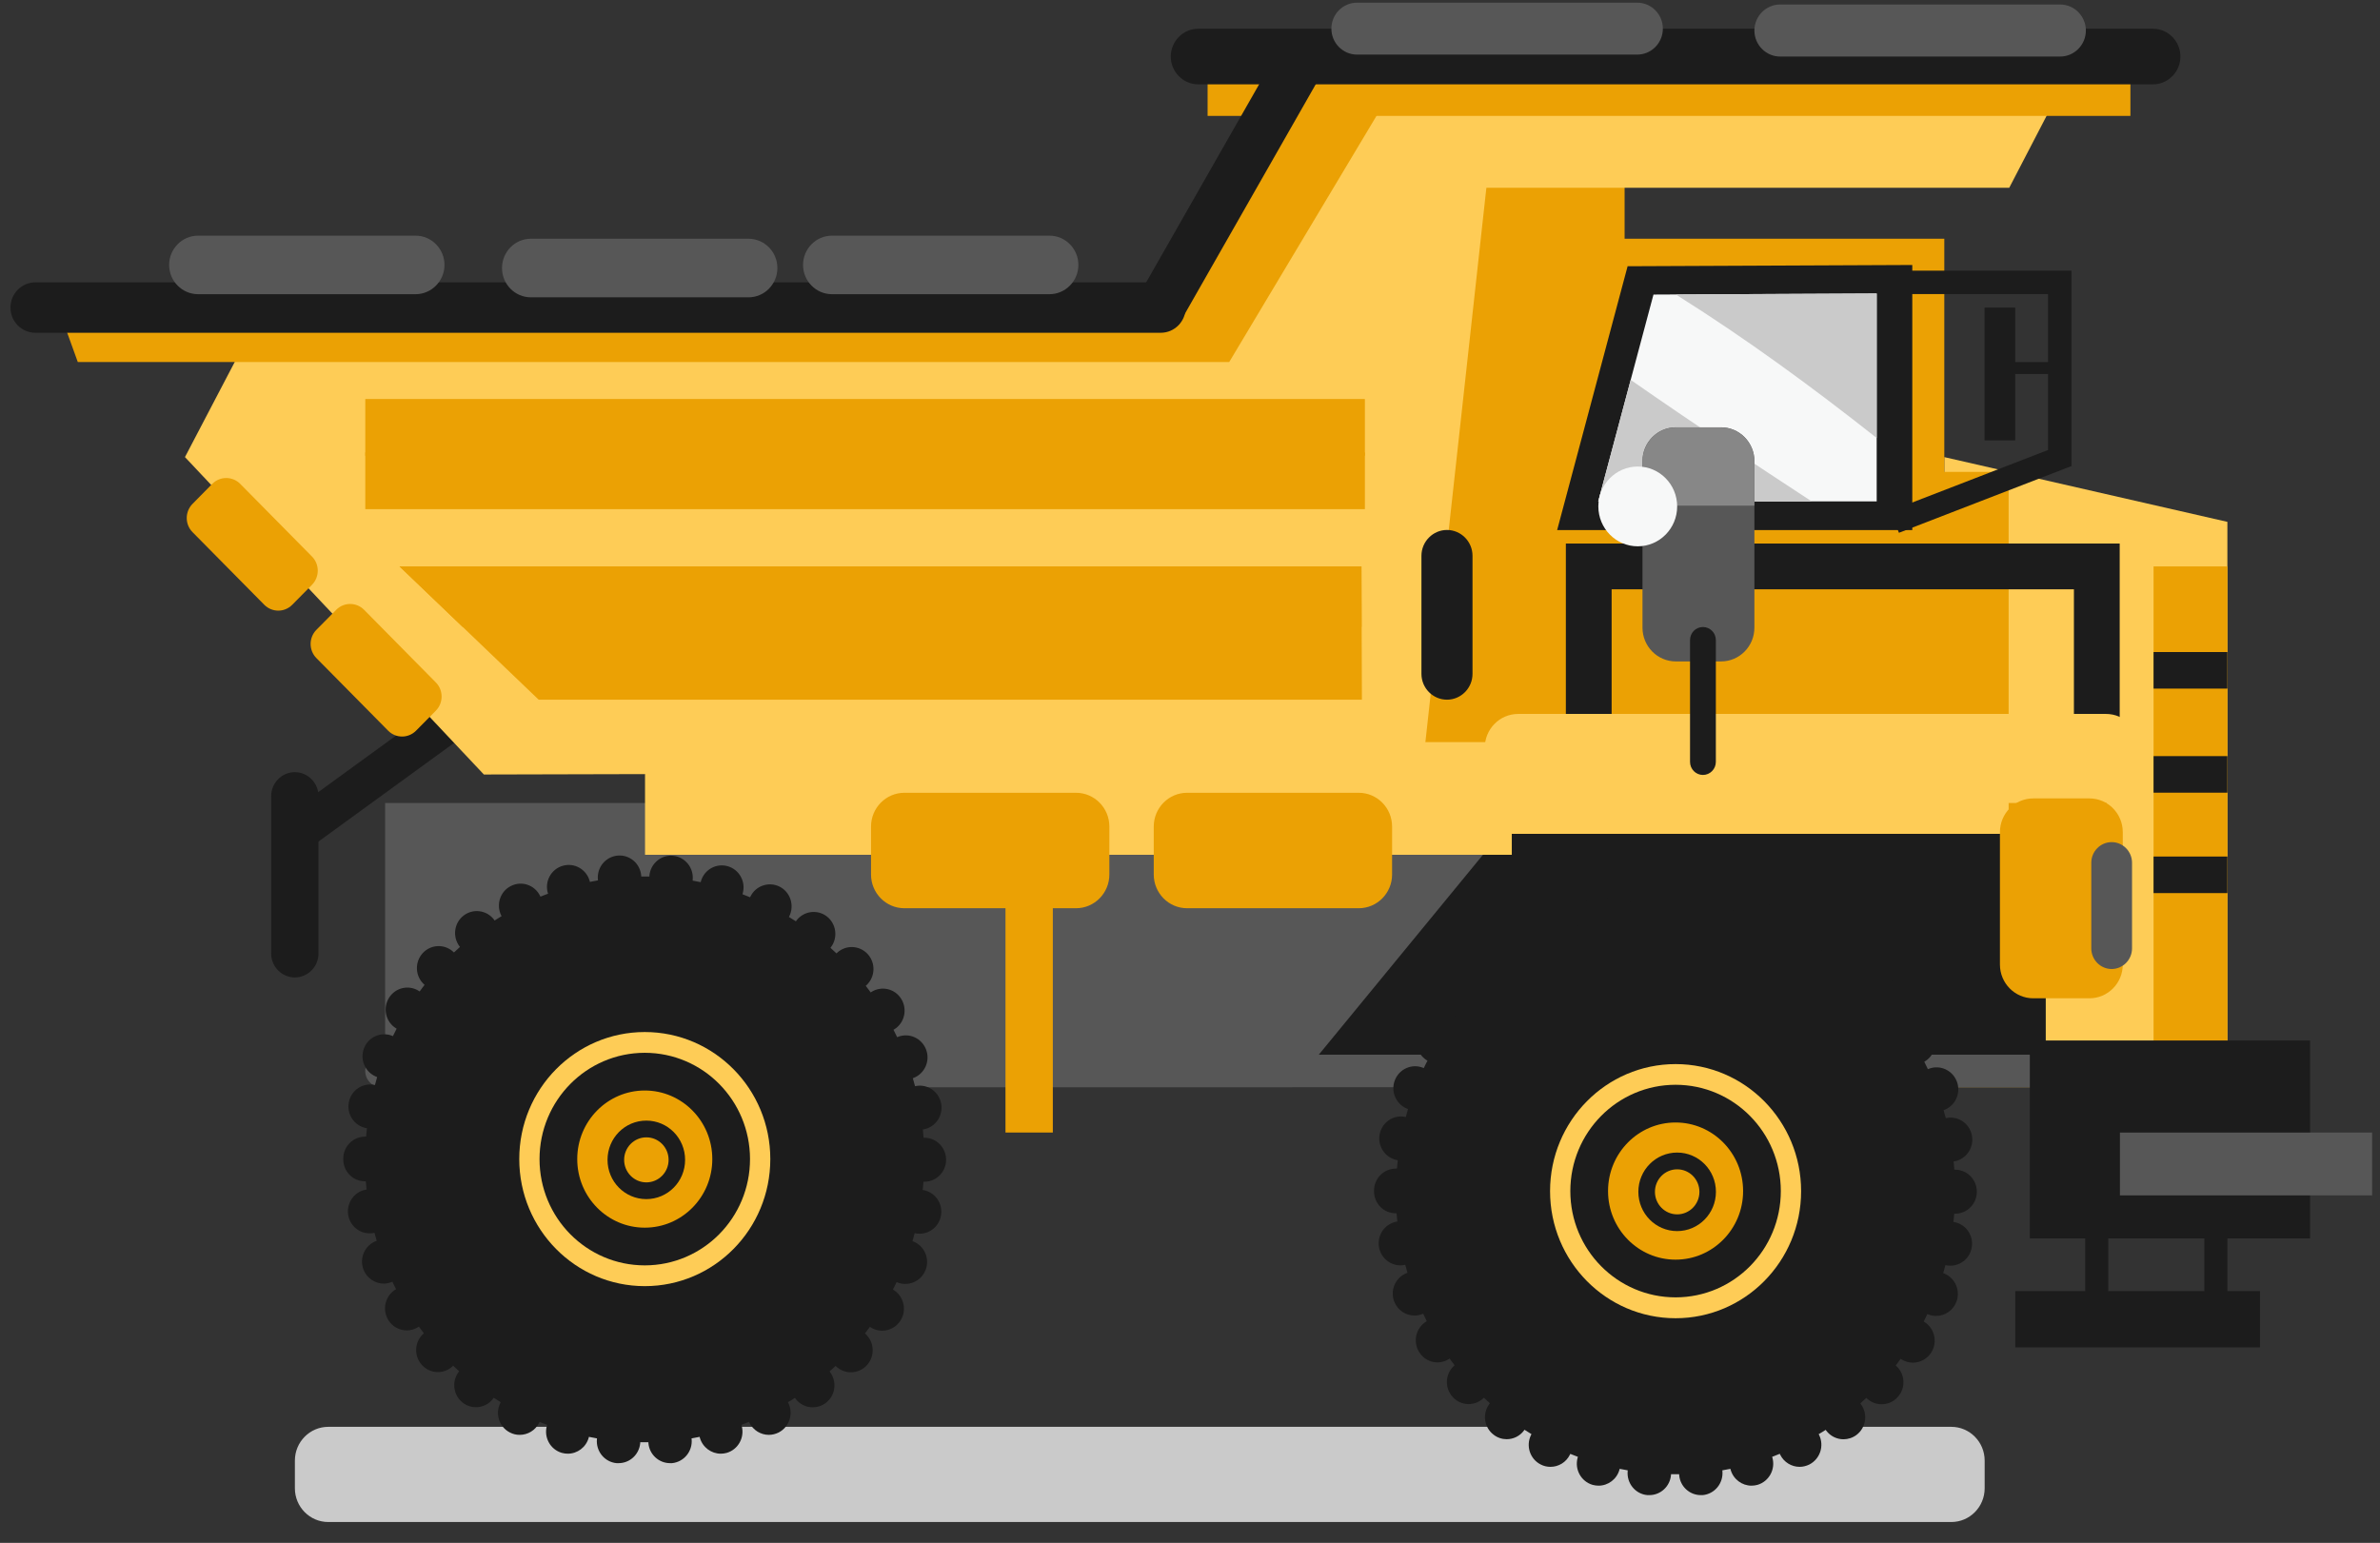
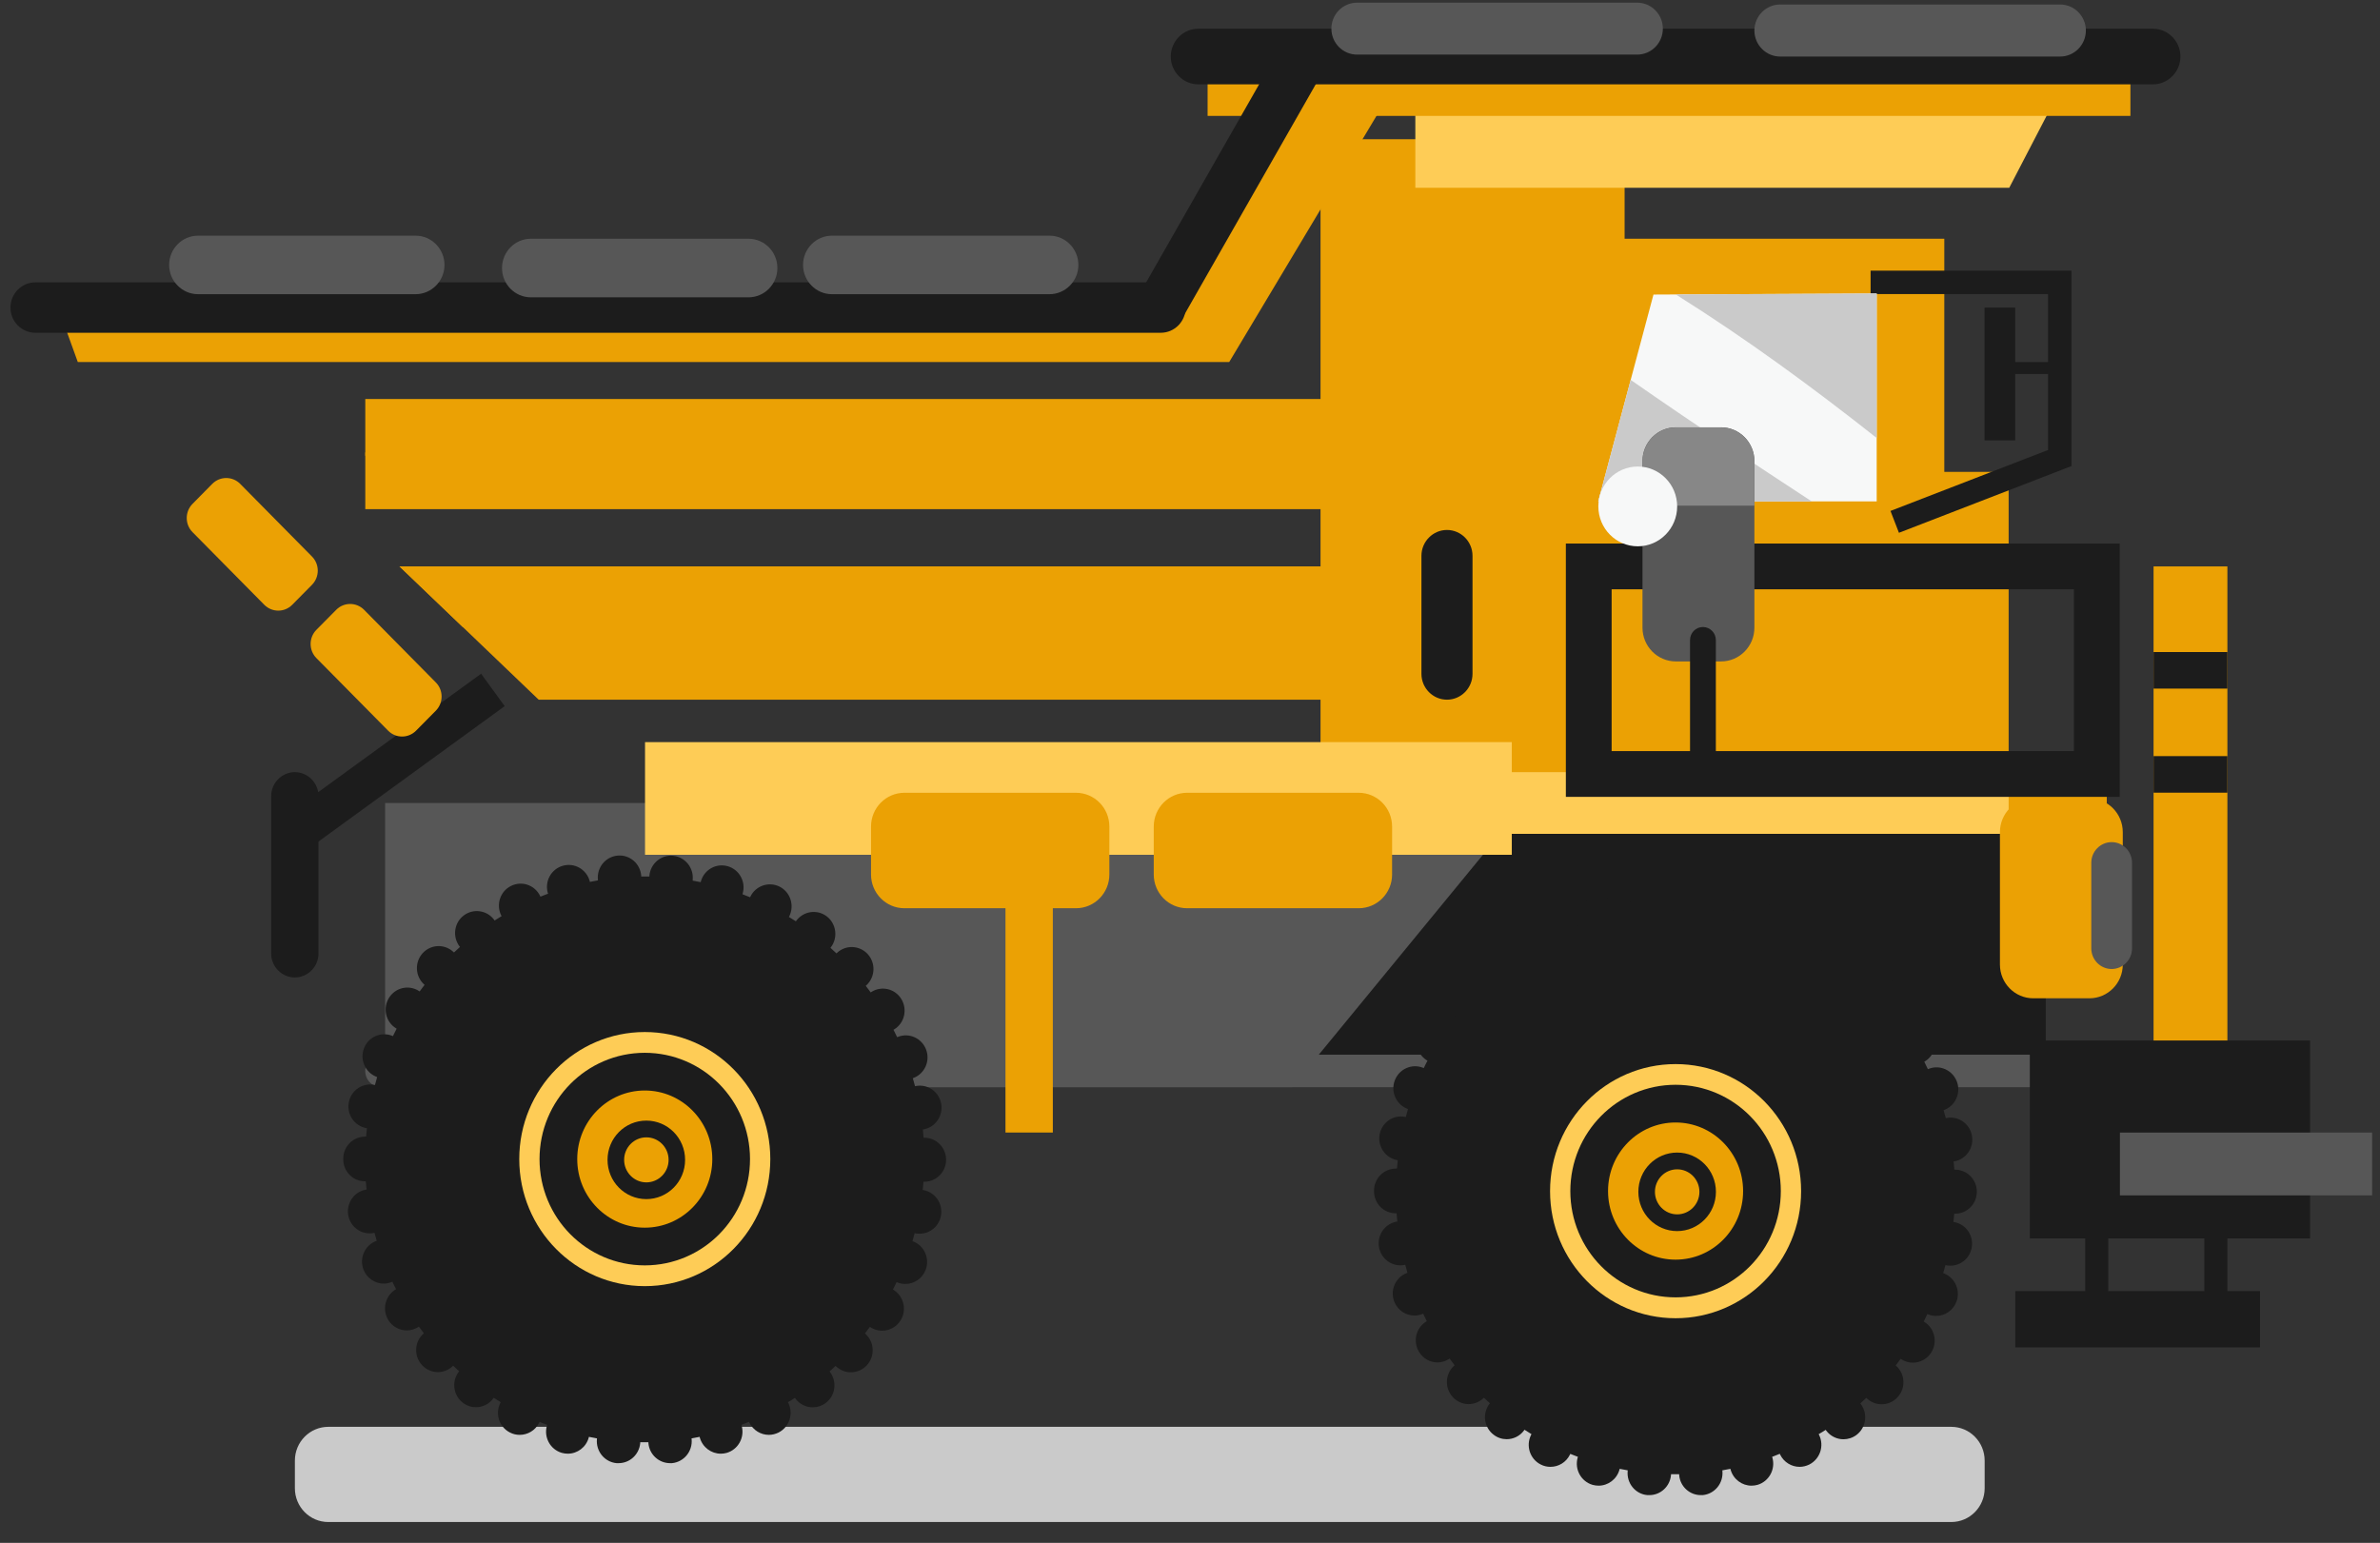
<svg xmlns="http://www.w3.org/2000/svg" width="91" height="59" viewBox="0 0 91 59" fill="none">
  <rect x="0" y="0" width="91" height="59" fill="#333333" stroke="none" />
  <g clip-path="url(#clip0_1394_49968)">
    <g style="mix-blend-mode:multiply">
      <path d="M12.551 54.562H74.608C75.313 54.562 75.884 55.141 75.884 55.854V56.911C75.884 57.624 75.313 58.202 74.608 58.202H12.551C11.847 58.202 11.275 57.624 11.275 56.911V55.854C11.275 55.141 11.847 54.562 12.551 54.562Z" fill="#CACACA" />
    </g>
    <path d="M18.846 26.383L11.668 31.603" stroke="#1C1C1C" stroke-width="1.533" stroke-miterlimit="10" />
    <path d="M14.726 30.707H64.068V40.758H14.726V30.707Z" fill="#575757" />
-     <path d="M74.341 41.577H85.165V19.956L74.341 17.48V41.577Z" fill="#FECC56" />
    <path d="M55.973 29.527H80.553V31.886H55.973V29.527Z" fill="#EBA104" />
    <path d="M78.219 29.527H80.553V37.378H78.219V29.527Z" fill="#EBA104" />
    <path d="M49.402 41.576H78.22V31.887H57.358L49.402 41.576Z" fill="#1C1C1C" />
    <path d="M50.491 5.324H62.117V29.528H50.491V5.324Z" fill="#EBA104" />
    <path d="M76.801 29.531V18.044H74.341V9.129H57.358V29.634L76.801 29.531Z" fill="#EBA104" />
    <path d="M54.351 29.527H76.801V31.886H54.351V29.527Z" fill="#FECC56" />
    <path d="M54.116 7.18H57.242H76.824L78.753 3.465H54.116V7.18Z" fill="#FECC56" />
-     <path d="M54.374 29.528L57.241 3.465H50.693L45.23 12.831H9.504L7.072 17.479L18.501 29.617L54.374 29.528Z" fill="#FECC56" />
    <path d="M13.967 15.258H52.187V17.427H13.967V15.258Z" fill="#EBA104" />
    <path d="M13.967 17.301H52.187V19.47H13.967V17.301Z" fill="#EBA104" />
    <path d="M52.056 21.66L52.073 26.756H20.596L15.276 21.66H52.056Z" fill="#EBA104" />
    <path d="M17.689 23.974L15.274 21.66H52.055L52.062 23.974H17.689Z" fill="#EBA104" />
    <path d="M46.173 2.012H81.457V4.432H46.173V2.012Z" fill="#EBA104" />
    <path d="M54.078 2.012L47 13.843H2.974L2.083 11.378H44.115L50.489 2.012H54.078Z" fill="#EBA104" />
    <path d="M45.82 3.226H82.318C82.896 3.226 83.369 2.747 83.369 2.162C83.369 1.576 82.896 1.098 82.318 1.098H45.816C45.238 1.098 44.765 1.576 44.765 2.162C44.765 2.747 45.238 3.226 45.816 3.226H45.82Z" fill="#1C1C1C" />
    <path d="M48.868 1.954L50.491 2.902L45.068 12.412L43.444 11.463L48.868 1.954Z" fill="#1C1C1C" />
    <path d="M82.342 21.66H85.165V39.907H82.342V21.66Z" fill="#EBA104" />
    <path d="M1.352 10.797H44.382C44.908 10.797 45.334 11.229 45.334 11.761C45.334 12.293 44.908 12.725 44.382 12.725H1.352C0.826 12.725 0.4 12.293 0.4 11.761C0.4 11.229 0.826 10.797 1.352 10.797Z" fill="#1C1C1C" />
    <path d="M24.663 28.379H57.804V32.687H24.663V28.379Z" fill="#FECC56" />
    <path d="M82.342 24.934H85.165V26.332H82.342V24.934Z" fill="#1C1C1C" />
    <path d="M82.342 28.914H85.165V30.312H82.342V28.914Z" fill="#1C1C1C" />
-     <path d="M82.342 32.754H85.165V34.152H82.342V32.754Z" fill="#1C1C1C" />
+     <path d="M82.342 32.754V34.152H82.342V32.754Z" fill="#1C1C1C" />
    <path d="M75.879 11.762H77.053V16.841H75.879V11.762Z" fill="#1C1C1C" />
    <path d="M71.523 10.797H78.755V17.515L72.445 19.956" stroke="#1C1C1C" stroke-width="0.896" stroke-miterlimit="10" />
    <path d="M76.469 13.844H78.755V14.302H76.469V13.844Z" fill="#1C1C1C" />
-     <path d="M73.117 10.133V20.27H63.811H59.538L62.232 10.181L73.117 10.133Z" fill="#1C1C1C" />
    <path d="M71.756 11.223V19.173H64.46H61.109L63.221 11.264L71.756 11.223Z" fill="#F7F8F8" />
    <path d="M64.075 11.261L71.756 11.223V16.749C69.283 14.793 66.742 12.934 64.075 11.261Z" fill="#CACACA" />
    <path d="M66.034 17.038C67.112 17.757 68.194 18.467 69.275 19.176H61.108L62.35 14.527C63.571 15.378 64.799 16.211 66.034 17.038Z" fill="#CACACA" />
    <path d="M60.746 21.66H80.172V29.597H60.746V21.66Z" stroke="#1C1C1C" stroke-width="1.75" stroke-miterlimit="10" />
-     <path d="M58.047 27.301H80.524C81.229 27.301 81.8 27.879 81.8 28.592V29.415C81.8 30.128 81.229 30.706 80.524 30.706H58.047C57.343 30.706 56.771 30.128 56.771 29.415V28.592C56.771 27.879 57.343 27.301 58.047 27.301Z" fill="#FECC56" />
    <path d="M45.389 30.316H51.951C52.656 30.316 53.227 30.895 53.227 31.608V33.44C53.227 34.153 52.656 34.731 51.951 34.731H45.389C44.685 34.731 44.114 34.153 44.114 33.44V31.608C44.114 30.895 44.685 30.316 45.389 30.316Z" fill="#EBA104" />
    <path d="M34.58 30.316H41.141C41.846 30.316 42.417 30.895 42.417 31.608V33.44C42.417 34.153 41.846 34.731 41.141 34.731H34.58C33.875 34.731 33.304 34.153 33.304 33.44V31.608C33.304 30.895 33.875 30.316 34.58 30.316Z" fill="#EBA104" />
    <path d="M14.84 27.941L12.098 25.166C11.803 24.867 11.803 24.383 12.098 24.084L12.854 23.32C13.149 23.021 13.627 23.021 13.922 23.32L16.664 26.096C16.959 26.394 16.958 26.878 16.664 27.177L15.908 27.941C15.613 28.24 15.135 28.24 14.84 27.941Z" fill="#EBA104" />
    <path d="M7.361 20.349L10.105 23.127C10.399 23.424 10.878 23.427 11.173 23.127L11.929 22.363C12.222 22.066 12.225 21.581 11.929 21.282L9.184 18.503C8.891 18.206 8.412 18.204 8.116 18.503L7.361 19.268C7.068 19.565 7.065 20.05 7.361 20.349Z" fill="#EBA104" />
    <path d="M14.584 41.578H77.604C77.944 41.578 78.22 41.296 78.22 40.955C78.22 40.611 77.941 40.332 77.604 40.332H14.581C14.241 40.332 13.965 40.614 13.965 40.955C13.965 41.3 14.244 41.578 14.581 41.578H14.584Z" fill="#575757" />
    <path d="M77.611 39.789H88.326V47.358H77.611V39.789Z" fill="#1C1C1C" />
    <path d="M77.054 49.371H86.411V51.523H77.054V49.371Z" fill="#1C1C1C" />
    <path d="M84.284 43.574H85.165V50.447H84.284V43.574Z" fill="#1C1C1C" />
    <path d="M79.729 43.574H80.61V50.447H79.729V43.574Z" fill="#1C1C1C" />
    <path d="M53.383 44.681C53.383 44.681 53.404 44.681 53.414 44.681C53.421 44.574 53.431 44.471 53.444 44.364C53.434 44.364 53.424 44.364 53.414 44.361C52.962 44.274 52.666 43.834 52.751 43.379C52.836 42.921 53.271 42.622 53.72 42.708C53.73 42.708 53.74 42.715 53.751 42.715C53.778 42.611 53.805 42.511 53.836 42.408C53.825 42.405 53.815 42.401 53.805 42.398C53.377 42.229 53.166 41.74 53.332 41.31C53.499 40.876 53.982 40.662 54.407 40.831C54.417 40.834 54.428 40.841 54.438 40.845C54.482 40.748 54.53 40.656 54.581 40.559C54.57 40.552 54.56 40.549 54.55 40.542C54.162 40.297 54.043 39.777 54.285 39.385C54.53 38.989 55.04 38.868 55.431 39.116C55.441 39.123 55.448 39.13 55.458 39.137C55.519 39.051 55.584 38.968 55.649 38.882C55.642 38.875 55.632 38.868 55.625 38.861C55.285 38.548 55.264 38.014 55.574 37.673C55.883 37.333 56.407 37.309 56.747 37.622C56.754 37.629 56.761 37.639 56.771 37.646C56.846 37.574 56.924 37.501 57.002 37.432C56.996 37.422 56.989 37.415 56.982 37.408C56.706 37.036 56.778 36.51 57.145 36.231C57.513 35.952 58.033 36.028 58.309 36.396C58.316 36.406 58.322 36.413 58.326 36.424C58.414 36.365 58.502 36.31 58.594 36.255C58.588 36.245 58.584 36.238 58.577 36.227C58.373 35.811 58.54 35.308 58.952 35.101C59.363 34.895 59.86 35.063 60.064 35.48C60.067 35.49 60.074 35.501 60.078 35.511C60.176 35.473 60.271 35.432 60.37 35.397C60.37 35.387 60.363 35.377 60.36 35.367C60.234 34.919 60.492 34.454 60.935 34.33C61.377 34.203 61.836 34.464 61.962 34.912C61.962 34.922 61.965 34.933 61.969 34.946C62.071 34.926 62.173 34.908 62.278 34.888C62.278 34.877 62.275 34.867 62.275 34.853C62.234 34.389 62.571 33.982 63.03 33.941C63.489 33.9 63.891 34.24 63.931 34.705C63.931 34.716 63.931 34.726 63.931 34.74C63.979 34.74 64.023 34.74 64.071 34.74C64.129 34.74 64.186 34.74 64.244 34.74C64.244 34.729 64.244 34.719 64.244 34.705C64.288 34.244 64.693 33.903 65.149 33.948C65.605 33.992 65.942 34.402 65.901 34.864C65.901 34.874 65.901 34.884 65.897 34.898C65.999 34.915 66.105 34.936 66.207 34.957C66.207 34.946 66.21 34.936 66.214 34.926C66.34 34.478 66.799 34.22 67.241 34.347C67.683 34.475 67.938 34.94 67.812 35.387C67.812 35.397 67.806 35.408 67.802 35.418C67.901 35.456 67.996 35.494 68.095 35.535C68.098 35.525 68.102 35.514 68.108 35.504C68.312 35.091 68.812 34.922 69.224 35.129C69.632 35.336 69.799 35.842 69.595 36.258C69.591 36.269 69.585 36.279 69.578 36.286C69.666 36.341 69.758 36.396 69.847 36.455C69.853 36.444 69.857 36.437 69.864 36.427C70.142 36.059 70.663 35.986 71.027 36.265C71.391 36.544 71.462 37.074 71.187 37.443C71.18 37.453 71.173 37.46 71.166 37.467C71.245 37.536 71.323 37.608 71.398 37.68C71.404 37.673 71.411 37.663 71.421 37.656C71.762 37.343 72.285 37.37 72.595 37.711C72.905 38.056 72.881 38.586 72.541 38.899C72.534 38.906 72.524 38.913 72.513 38.92C72.578 39.003 72.639 39.089 72.704 39.175C72.714 39.168 72.721 39.161 72.731 39.154C73.122 38.91 73.632 39.03 73.874 39.426C74.115 39.822 73.996 40.342 73.605 40.583C73.595 40.59 73.585 40.593 73.575 40.6C73.622 40.693 73.67 40.79 73.714 40.886C73.724 40.883 73.734 40.876 73.745 40.872C74.173 40.704 74.653 40.921 74.82 41.355C74.986 41.788 74.772 42.274 74.343 42.443C74.333 42.446 74.323 42.45 74.313 42.453C74.343 42.553 74.371 42.656 74.398 42.759C74.408 42.759 74.418 42.752 74.428 42.752C74.881 42.666 75.313 42.969 75.398 43.427C75.48 43.885 75.184 44.323 74.731 44.409C74.721 44.409 74.711 44.409 74.697 44.412C74.707 44.519 74.718 44.622 74.724 44.729C74.735 44.729 74.745 44.729 74.755 44.729C75.214 44.729 75.585 45.108 75.585 45.573C75.585 46.038 75.211 46.413 74.752 46.413C74.741 46.413 74.731 46.413 74.721 46.413C74.714 46.52 74.704 46.623 74.69 46.73C74.701 46.73 74.711 46.73 74.724 46.733C75.177 46.819 75.473 47.256 75.388 47.714C75.313 48.121 74.966 48.4 74.571 48.4C74.52 48.4 74.469 48.396 74.418 48.386C74.408 48.386 74.398 48.379 74.384 48.379C74.357 48.482 74.33 48.582 74.299 48.685C74.309 48.689 74.32 48.692 74.33 48.696C74.758 48.864 74.969 49.353 74.803 49.784C74.673 50.118 74.36 50.321 74.027 50.321C73.925 50.321 73.823 50.304 73.724 50.263C73.714 50.259 73.704 50.252 73.694 50.249C73.65 50.345 73.602 50.438 73.554 50.535C73.564 50.541 73.575 50.545 73.582 50.552C73.969 50.796 74.092 51.316 73.847 51.712C73.69 51.967 73.418 52.108 73.139 52.108C72.99 52.108 72.837 52.067 72.701 51.981C72.69 51.974 72.683 51.967 72.673 51.96C72.612 52.046 72.547 52.129 72.483 52.215C72.49 52.222 72.5 52.229 72.507 52.236C72.847 52.549 72.871 53.079 72.561 53.423C72.398 53.606 72.173 53.699 71.945 53.699C71.745 53.699 71.544 53.627 71.384 53.479C71.377 53.472 71.367 53.461 71.36 53.455C71.285 53.527 71.207 53.599 71.129 53.668C71.136 53.675 71.143 53.685 71.149 53.692C71.425 54.064 71.353 54.591 70.986 54.87C70.836 54.983 70.66 55.038 70.486 55.038C70.234 55.038 69.986 54.921 69.823 54.704C69.816 54.694 69.809 54.687 69.806 54.677C69.717 54.735 69.629 54.791 69.537 54.842C69.544 54.852 69.547 54.863 69.554 54.873C69.758 55.29 69.591 55.792 69.18 56.003C69.061 56.061 68.935 56.092 68.809 56.092C68.503 56.092 68.21 55.92 68.064 55.624C68.061 55.614 68.054 55.603 68.051 55.593C67.952 55.634 67.857 55.672 67.758 55.71C67.761 55.72 67.765 55.73 67.768 55.741C67.894 56.188 67.636 56.653 67.197 56.781C67.122 56.801 67.044 56.812 66.969 56.812C66.608 56.812 66.275 56.571 66.17 56.199C66.17 56.188 66.166 56.178 66.163 56.168C66.061 56.188 65.959 56.209 65.853 56.226C65.853 56.237 65.857 56.247 65.857 56.257C65.897 56.722 65.561 57.129 65.105 57.173C65.078 57.173 65.054 57.173 65.03 57.173C64.605 57.173 64.241 56.846 64.204 56.409C64.204 56.399 64.204 56.385 64.204 56.374C64.153 56.374 64.105 56.374 64.054 56.374C63.999 56.374 63.945 56.374 63.891 56.374C63.891 56.385 63.891 56.395 63.891 56.409C63.85 56.846 63.489 57.173 63.064 57.173C63.04 57.173 63.013 57.173 62.986 57.173C62.53 57.132 62.193 56.722 62.234 56.257C62.234 56.247 62.234 56.237 62.237 56.226C62.135 56.209 62.03 56.188 61.928 56.168C61.928 56.178 61.925 56.188 61.921 56.199C61.819 56.567 61.486 56.812 61.122 56.812C61.047 56.812 60.969 56.801 60.894 56.781C60.452 56.653 60.197 56.188 60.322 55.741C60.322 55.73 60.329 55.72 60.333 55.71C60.234 55.672 60.139 55.634 60.04 55.596C60.037 55.607 60.033 55.617 60.026 55.627C59.88 55.923 59.588 56.092 59.282 56.092C59.156 56.092 59.03 56.065 58.911 56.003C58.499 55.796 58.333 55.29 58.54 54.873C58.543 54.863 58.55 54.852 58.557 54.842C58.468 54.787 58.377 54.732 58.288 54.673C58.281 54.684 58.278 54.691 58.271 54.701C58.108 54.921 57.86 55.035 57.608 55.035C57.434 55.035 57.258 54.98 57.108 54.863C56.741 54.584 56.669 54.054 56.948 53.685C56.955 53.675 56.962 53.668 56.968 53.661C56.89 53.592 56.812 53.52 56.737 53.448C56.73 53.455 56.724 53.465 56.713 53.472C56.553 53.62 56.353 53.692 56.152 53.692C55.928 53.692 55.703 53.599 55.54 53.417C55.23 53.072 55.254 52.542 55.594 52.229C55.601 52.222 55.611 52.215 55.618 52.208C55.553 52.125 55.492 52.039 55.428 51.953C55.417 51.96 55.411 51.967 55.4 51.97C55.264 52.056 55.111 52.098 54.965 52.098C54.686 52.098 54.414 51.957 54.258 51.698C54.016 51.302 54.135 50.786 54.526 50.538C54.536 50.531 54.547 50.528 54.553 50.521C54.506 50.428 54.458 50.331 54.414 50.235C54.404 50.238 54.394 50.245 54.383 50.249C54.285 50.287 54.183 50.307 54.084 50.307C53.751 50.307 53.438 50.104 53.308 49.77C53.142 49.336 53.356 48.851 53.785 48.682C53.795 48.678 53.805 48.675 53.815 48.672C53.785 48.572 53.757 48.468 53.73 48.365C53.72 48.365 53.71 48.372 53.696 48.372C53.645 48.382 53.594 48.386 53.543 48.386C53.152 48.386 52.802 48.103 52.727 47.697C52.645 47.239 52.941 46.802 53.394 46.716C53.404 46.716 53.414 46.716 53.428 46.712C53.417 46.606 53.407 46.502 53.397 46.396C53.387 46.396 53.377 46.396 53.366 46.396C52.907 46.396 52.536 46.02 52.536 45.555V45.528C52.536 45.063 52.91 44.688 53.37 44.688L53.383 44.681Z" fill="#1C1C1C" />
    <path d="M64.067 50.409C61.416 50.409 59.267 48.233 59.267 45.55C59.267 42.867 61.416 40.691 64.067 40.691C66.717 40.691 68.866 42.867 68.866 45.55C68.866 48.233 66.717 50.409 64.067 50.409Z" fill="#FECC56" />
    <path d="M64.068 49.257C62.045 49.257 60.405 47.596 60.405 45.548C60.405 43.5 62.045 41.84 64.068 41.84C66.091 41.84 67.731 43.5 67.731 45.548C67.731 47.596 66.091 49.257 64.068 49.257Z" fill="#EBA104" />
    <path d="M64.066 48.89C62.242 48.89 60.763 47.393 60.763 45.547C60.763 43.7 62.242 42.203 64.066 42.203C65.89 42.203 67.369 43.7 67.369 45.547C67.369 47.393 65.89 48.89 64.066 48.89Z" stroke="#1C1C1C" stroke-width="1.442" stroke-linecap="round" stroke-linejoin="round" />
    <path d="M62.643 45.575C62.643 46.405 63.306 47.077 64.126 47.077C64.946 47.077 65.609 46.405 65.609 45.575C65.609 44.746 64.946 44.074 64.126 44.074C63.306 44.074 62.643 44.746 62.643 45.575Z" fill="#1C1C1C" />
    <path d="M63.277 45.576C63.277 46.051 63.658 46.437 64.127 46.437C64.597 46.437 64.978 46.051 64.978 45.576C64.978 45.1 64.597 44.715 64.127 44.715C63.658 44.715 63.277 45.1 63.277 45.576Z" fill="#EBA104" />
    <path d="M13.969 43.458C13.969 43.458 13.989 43.458 13.999 43.458C14.006 43.351 14.016 43.248 14.03 43.141C14.02 43.141 14.01 43.141 13.999 43.138C13.547 43.052 13.251 42.611 13.336 42.157C13.421 41.699 13.857 41.399 14.306 41.485C14.316 41.485 14.326 41.492 14.336 41.492C14.363 41.389 14.39 41.289 14.421 41.185C14.411 41.182 14.401 41.179 14.39 41.175C13.962 41.006 13.751 40.517 13.918 40.087C14.084 39.653 14.567 39.44 14.993 39.608C15.003 39.612 15.013 39.619 15.023 39.622C15.067 39.526 15.115 39.433 15.166 39.336C15.156 39.33 15.146 39.326 15.136 39.319C14.748 39.075 14.629 38.555 14.87 38.162C15.115 37.766 15.625 37.646 16.016 37.894C16.027 37.901 16.034 37.907 16.044 37.914C16.105 37.828 16.169 37.746 16.234 37.66C16.227 37.653 16.217 37.646 16.21 37.639C15.87 37.325 15.85 36.792 16.159 36.451C16.469 36.11 16.993 36.086 17.333 36.399C17.34 36.406 17.346 36.416 17.357 36.423C17.431 36.351 17.51 36.279 17.588 36.21C17.581 36.2 17.574 36.193 17.567 36.186C17.292 35.814 17.363 35.287 17.731 35.008C18.098 34.729 18.619 34.805 18.894 35.173C18.901 35.184 18.908 35.191 18.911 35.201C19 35.142 19.088 35.087 19.18 35.032C19.173 35.022 19.166 35.015 19.163 35.005C18.959 34.588 19.125 34.085 19.537 33.879C19.949 33.672 20.445 33.841 20.649 34.257C20.653 34.268 20.66 34.278 20.663 34.288C20.762 34.251 20.857 34.209 20.956 34.175C20.956 34.164 20.949 34.154 20.945 34.144C20.819 33.696 21.078 33.231 21.52 33.107C21.962 32.98 22.422 33.242 22.547 33.689C22.547 33.7 22.551 33.71 22.554 33.724C22.656 33.703 22.758 33.686 22.864 33.665C22.864 33.655 22.86 33.645 22.86 33.631C22.82 33.166 23.156 32.76 23.615 32.718C24.075 32.677 24.476 33.018 24.517 33.483C24.517 33.493 24.517 33.503 24.517 33.517C24.564 33.517 24.609 33.517 24.656 33.517C24.714 33.517 24.772 33.517 24.83 33.517C24.83 33.507 24.83 33.496 24.83 33.483C24.874 33.021 25.279 32.68 25.735 32.725C26.194 32.77 26.527 33.18 26.486 33.641C26.486 33.651 26.486 33.662 26.483 33.675C26.585 33.693 26.69 33.713 26.792 33.734C26.792 33.724 26.796 33.713 26.799 33.703C26.925 33.255 27.384 32.997 27.826 33.125C28.269 33.252 28.524 33.717 28.398 34.164C28.398 34.175 28.391 34.185 28.388 34.195C28.486 34.233 28.582 34.271 28.68 34.312C28.684 34.302 28.687 34.292 28.694 34.282C28.898 33.868 29.398 33.7 29.81 33.906C30.218 34.113 30.384 34.619 30.18 35.036C30.177 35.046 30.17 35.056 30.163 35.063C30.252 35.118 30.344 35.173 30.432 35.232C30.439 35.222 30.442 35.215 30.449 35.204C30.728 34.836 31.248 34.764 31.612 35.042C31.976 35.321 32.048 35.852 31.772 36.22C31.765 36.23 31.759 36.237 31.752 36.244C31.83 36.313 31.908 36.385 31.983 36.458C31.99 36.451 31.997 36.441 32.007 36.434C32.347 36.12 32.871 36.148 33.181 36.489C33.49 36.833 33.466 37.363 33.126 37.677C33.119 37.684 33.109 37.691 33.102 37.697C33.167 37.78 33.228 37.866 33.293 37.952C33.303 37.945 33.31 37.938 33.32 37.931C33.711 37.687 34.221 37.807 34.463 38.203C34.704 38.599 34.585 39.12 34.194 39.361C34.184 39.367 34.174 39.371 34.163 39.378C34.211 39.471 34.259 39.567 34.303 39.663C34.313 39.66 34.323 39.653 34.334 39.65C34.762 39.481 35.242 39.698 35.408 40.132C35.575 40.566 35.361 41.051 34.932 41.22C34.922 41.223 34.912 41.227 34.902 41.23C34.932 41.33 34.959 41.433 34.987 41.537C34.997 41.537 35.007 41.53 35.017 41.53C35.47 41.444 35.902 41.747 35.987 42.205C36.068 42.663 35.773 43.1 35.32 43.186C35.31 43.186 35.3 43.186 35.286 43.19C35.296 43.296 35.306 43.4 35.313 43.506C35.323 43.506 35.334 43.506 35.344 43.506C35.803 43.506 36.174 43.885 36.174 44.35C36.174 44.815 35.803 45.19 35.34 45.19C35.33 45.19 35.32 45.19 35.31 45.19C35.303 45.297 35.293 45.4 35.279 45.507C35.289 45.507 35.3 45.507 35.313 45.51C35.766 45.596 36.062 46.034 35.977 46.492C35.902 46.898 35.555 47.177 35.16 47.177C35.109 47.177 35.058 47.173 35.007 47.163C34.997 47.163 34.987 47.156 34.973 47.156C34.946 47.26 34.919 47.359 34.888 47.463C34.898 47.466 34.908 47.47 34.919 47.473C35.347 47.642 35.558 48.131 35.392 48.561C35.262 48.895 34.949 49.098 34.616 49.098C34.514 49.098 34.412 49.081 34.313 49.04C34.303 49.036 34.293 49.029 34.283 49.026C34.238 49.123 34.191 49.215 34.143 49.312C34.153 49.319 34.163 49.322 34.17 49.329C34.558 49.574 34.681 50.093 34.436 50.489C34.279 50.744 34.007 50.886 33.728 50.886C33.578 50.886 33.425 50.844 33.289 50.758C33.279 50.751 33.272 50.744 33.262 50.737C33.201 50.824 33.136 50.906 33.072 50.992C33.078 50.999 33.089 51.006 33.096 51.013C33.436 51.326 33.459 51.856 33.15 52.201C32.987 52.383 32.762 52.476 32.534 52.476C32.334 52.476 32.133 52.404 31.973 52.256C31.966 52.249 31.956 52.239 31.949 52.232C31.874 52.304 31.796 52.376 31.718 52.445C31.725 52.452 31.732 52.462 31.738 52.469C32.014 52.841 31.942 53.368 31.575 53.647C31.425 53.761 31.248 53.816 31.075 53.816C30.823 53.816 30.575 53.699 30.412 53.482C30.405 53.471 30.398 53.465 30.395 53.454C30.306 53.513 30.218 53.568 30.126 53.62C30.133 53.63 30.136 53.64 30.143 53.651C30.347 54.067 30.18 54.57 29.769 54.78C29.65 54.838 29.524 54.869 29.398 54.869C29.092 54.869 28.799 54.697 28.653 54.401C28.65 54.391 28.643 54.38 28.64 54.37C28.541 54.411 28.446 54.449 28.347 54.487C28.35 54.498 28.354 54.508 28.357 54.518C28.483 54.966 28.224 55.431 27.786 55.558C27.711 55.579 27.633 55.589 27.558 55.589C27.197 55.589 26.864 55.348 26.758 54.976C26.758 54.966 26.755 54.956 26.752 54.945C26.65 54.966 26.547 54.986 26.442 55.004C26.442 55.014 26.445 55.024 26.445 55.035C26.486 55.5 26.15 55.906 25.694 55.951C25.67 55.951 25.643 55.951 25.619 55.951C25.194 55.951 24.83 55.623 24.792 55.186C24.792 55.176 24.792 55.162 24.792 55.152C24.741 55.152 24.694 55.152 24.643 55.152C24.588 55.152 24.534 55.152 24.479 55.152C24.479 55.162 24.479 55.172 24.479 55.186C24.439 55.623 24.078 55.951 23.653 55.951C23.629 55.951 23.602 55.951 23.575 55.951C23.119 55.909 22.782 55.5 22.823 55.035C22.823 55.024 22.823 55.014 22.826 55.004C22.724 54.986 22.619 54.966 22.517 54.945C22.517 54.956 22.513 54.966 22.51 54.976C22.408 55.345 22.075 55.589 21.711 55.589C21.636 55.589 21.558 55.579 21.483 55.558C21.041 55.431 20.785 54.966 20.911 54.518C20.911 54.508 20.918 54.498 20.921 54.487C20.823 54.449 20.724 54.411 20.629 54.374C20.625 54.384 20.622 54.394 20.615 54.405C20.469 54.701 20.177 54.869 19.87 54.869C19.744 54.869 19.619 54.842 19.5 54.78C19.088 54.573 18.921 54.067 19.129 53.651C19.132 53.64 19.139 53.63 19.146 53.62C19.057 53.564 18.966 53.509 18.877 53.451C18.87 53.461 18.867 53.468 18.86 53.478C18.697 53.699 18.448 53.812 18.197 53.812C18.023 53.812 17.846 53.757 17.697 53.64C17.333 53.361 17.258 52.831 17.537 52.462C17.544 52.452 17.55 52.445 17.557 52.438C17.479 52.37 17.401 52.297 17.326 52.225C17.319 52.232 17.312 52.242 17.302 52.249C17.142 52.397 16.942 52.469 16.741 52.469C16.517 52.469 16.292 52.376 16.129 52.194C15.819 51.85 15.843 51.319 16.183 51.006C16.19 50.999 16.2 50.992 16.207 50.985C16.142 50.903 16.081 50.817 16.016 50.73C16.006 50.737 15.999 50.744 15.989 50.748C15.853 50.834 15.7 50.875 15.554 50.875C15.275 50.875 15.003 50.734 14.846 50.476C14.605 50.08 14.724 49.563 15.115 49.315C15.125 49.308 15.136 49.305 15.142 49.298C15.095 49.205 15.047 49.109 15.003 49.012C14.993 49.016 14.982 49.023 14.972 49.026C14.873 49.064 14.771 49.085 14.673 49.085C14.339 49.085 14.027 48.881 13.897 48.547C13.731 48.114 13.945 47.628 14.373 47.459C14.384 47.456 14.394 47.452 14.404 47.449C14.373 47.349 14.346 47.246 14.319 47.142C14.309 47.142 14.299 47.149 14.285 47.149C14.234 47.16 14.183 47.163 14.132 47.163C13.741 47.163 13.39 46.881 13.316 46.474C13.234 46.017 13.53 45.579 13.982 45.493C13.992 45.493 14.003 45.493 14.016 45.49C14.006 45.383 13.996 45.28 13.986 45.173C13.976 45.173 13.965 45.173 13.955 45.173C13.496 45.173 13.125 44.798 13.125 44.333V44.305C13.125 43.84 13.499 43.465 13.959 43.465L13.969 43.458Z" fill="#1C1C1C" />
    <path d="M24.654 49.182C22.003 49.182 19.854 47.007 19.854 44.323C19.854 41.64 22.003 39.465 24.654 39.465C27.304 39.465 29.453 41.64 29.453 44.323C29.453 47.007 27.304 49.182 24.654 49.182Z" fill="#FECC56" />
    <path d="M24.654 48.03C22.631 48.03 20.991 46.37 20.991 44.322C20.991 42.274 22.631 40.613 24.654 40.613C26.677 40.613 28.317 42.274 28.317 44.322C28.317 46.37 26.677 48.03 24.654 48.03Z" fill="#EBA104" />
    <path d="M24.653 47.667C22.829 47.667 21.35 46.171 21.35 44.324C21.35 42.477 22.829 40.98 24.653 40.98C26.477 40.98 27.956 42.477 27.956 44.324C27.956 46.171 26.477 47.667 24.653 47.667Z" stroke="#1C1C1C" stroke-width="1.442" stroke-linecap="round" stroke-linejoin="round" />
    <path d="M23.229 44.353C23.229 45.183 23.892 45.854 24.712 45.854C25.532 45.854 26.195 45.183 26.195 44.353C26.195 43.523 25.532 42.852 24.712 42.852C23.892 42.852 23.229 43.523 23.229 44.353Z" fill="#1C1C1C" />
    <path d="M23.864 44.353C23.864 44.828 24.245 45.214 24.714 45.214C25.183 45.214 25.564 44.828 25.564 44.353C25.564 43.878 25.183 43.492 24.714 43.492C24.245 43.492 23.864 43.878 23.864 44.353Z" fill="#EBA104" />
    <path d="M81.056 43.309H90.699V45.712H81.056V43.309Z" fill="#575757" />
    <path d="M77.743 30.531H79.889C80.594 30.531 81.165 31.109 81.165 31.823V36.884C81.165 37.597 80.594 38.175 79.889 38.175H77.743C77.039 38.175 76.468 37.597 76.468 36.884V31.823C76.468 31.109 77.039 30.531 77.743 30.531Z" fill="#EBA104" />
    <path d="M64.076 16.34H65.805C66.509 16.34 67.08 16.918 67.08 17.631V24.001C67.08 24.715 66.509 25.293 65.805 25.293H64.076C63.372 25.293 62.801 24.715 62.801 24.001V17.631C62.801 16.918 63.372 16.34 64.076 16.34Z" fill="#575757" />
    <path d="M62.801 19.336V17.635C62.801 16.926 63.376 16.344 64.076 16.344H65.805C66.505 16.344 67.08 16.926 67.08 17.635V19.336H62.801Z" fill="#878787" />
    <path d="M68.063 2.162H78.771C79.312 2.162 79.754 1.715 79.754 1.167C79.754 0.62 79.312 0.172 78.771 0.172H68.063C67.522 0.172 67.08 0.62 67.08 1.167C67.08 1.715 67.522 2.162 68.063 2.162Z" fill="#575757" />
    <path d="M51.889 0.102H62.597C63.14 0.102 63.58 0.546 63.58 1.095C63.58 1.644 63.14 2.088 62.597 2.088H51.889C51.346 2.088 50.906 1.644 50.906 1.095C50.906 0.546 51.346 0.102 51.889 0.102Z" fill="#575757" />
    <path d="M20.3 9.129H28.617C29.228 9.129 29.723 9.63 29.723 10.248V10.251C29.723 10.87 29.228 11.37 28.617 11.37H20.3C19.69 11.37 19.195 10.87 19.195 10.251V10.248C19.195 9.63 19.69 9.129 20.3 9.129Z" fill="#575757" />
    <path d="M7.573 11.25H15.89C16.498 11.25 16.995 10.747 16.995 10.131C16.995 9.514 16.498 9.012 15.89 9.012H7.573C6.964 9.012 6.467 9.514 6.467 10.131C6.467 10.747 6.964 11.25 7.573 11.25Z" fill="#575757" />
    <path d="M31.81 11.25H40.127C40.736 11.25 41.232 10.747 41.232 10.131C41.232 9.514 40.736 9.012 40.127 9.012H31.81C31.201 9.012 30.705 9.514 30.705 10.131C30.705 10.747 31.201 11.25 31.81 11.25Z" fill="#575757" />
    <path d="M38.445 32.754H40.255V43.308H38.445V32.754Z" fill="#EBA104" />
    <path d="M11.273 37.378C11.77 37.378 12.178 36.965 12.178 36.462V30.443C12.178 29.941 11.77 29.527 11.273 29.527C10.776 29.527 10.368 29.941 10.368 30.443V36.462C10.368 36.965 10.776 37.378 11.273 37.378Z" fill="#1C1C1C" />
    <path d="M65.112 29.634C65.384 29.634 65.606 29.41 65.606 29.135V24.476C65.606 24.2 65.384 23.977 65.112 23.977C64.84 23.977 64.619 24.2 64.619 24.476V29.135C64.619 29.41 64.84 29.634 65.112 29.634Z" fill="#1C1C1C" />
    <path d="M62.62 20.891C61.788 20.891 61.113 20.208 61.113 19.365C61.113 18.523 61.788 17.84 62.62 17.84C63.452 17.84 64.127 18.523 64.127 19.365C64.127 20.208 63.452 20.891 62.62 20.891Z" fill="#F7F8F8" />
    <path d="M80.74 37.055C81.168 37.055 81.519 36.7 81.519 36.266V32.992C81.519 32.558 81.168 32.203 80.74 32.203C80.311 32.203 79.961 32.558 79.961 32.992V36.266C79.961 36.7 80.311 37.055 80.74 37.055Z" fill="#575757" />
    <path d="M55.325 26.756C55.863 26.756 56.302 26.312 56.302 25.768V21.254C56.302 20.71 55.863 20.266 55.325 20.266C54.788 20.266 54.349 20.71 54.349 21.254V25.768C54.349 26.312 54.788 26.756 55.325 26.756Z" fill="#1C1C1C" />
  </g>
  <defs>
    <clipPath id="clip0_1394_49968">
      <rect width="90.3" height="58.1" fill="white" transform="matrix(-1 0 0 1 90.7 0.102)" />
    </clipPath>
  </defs>
</svg>